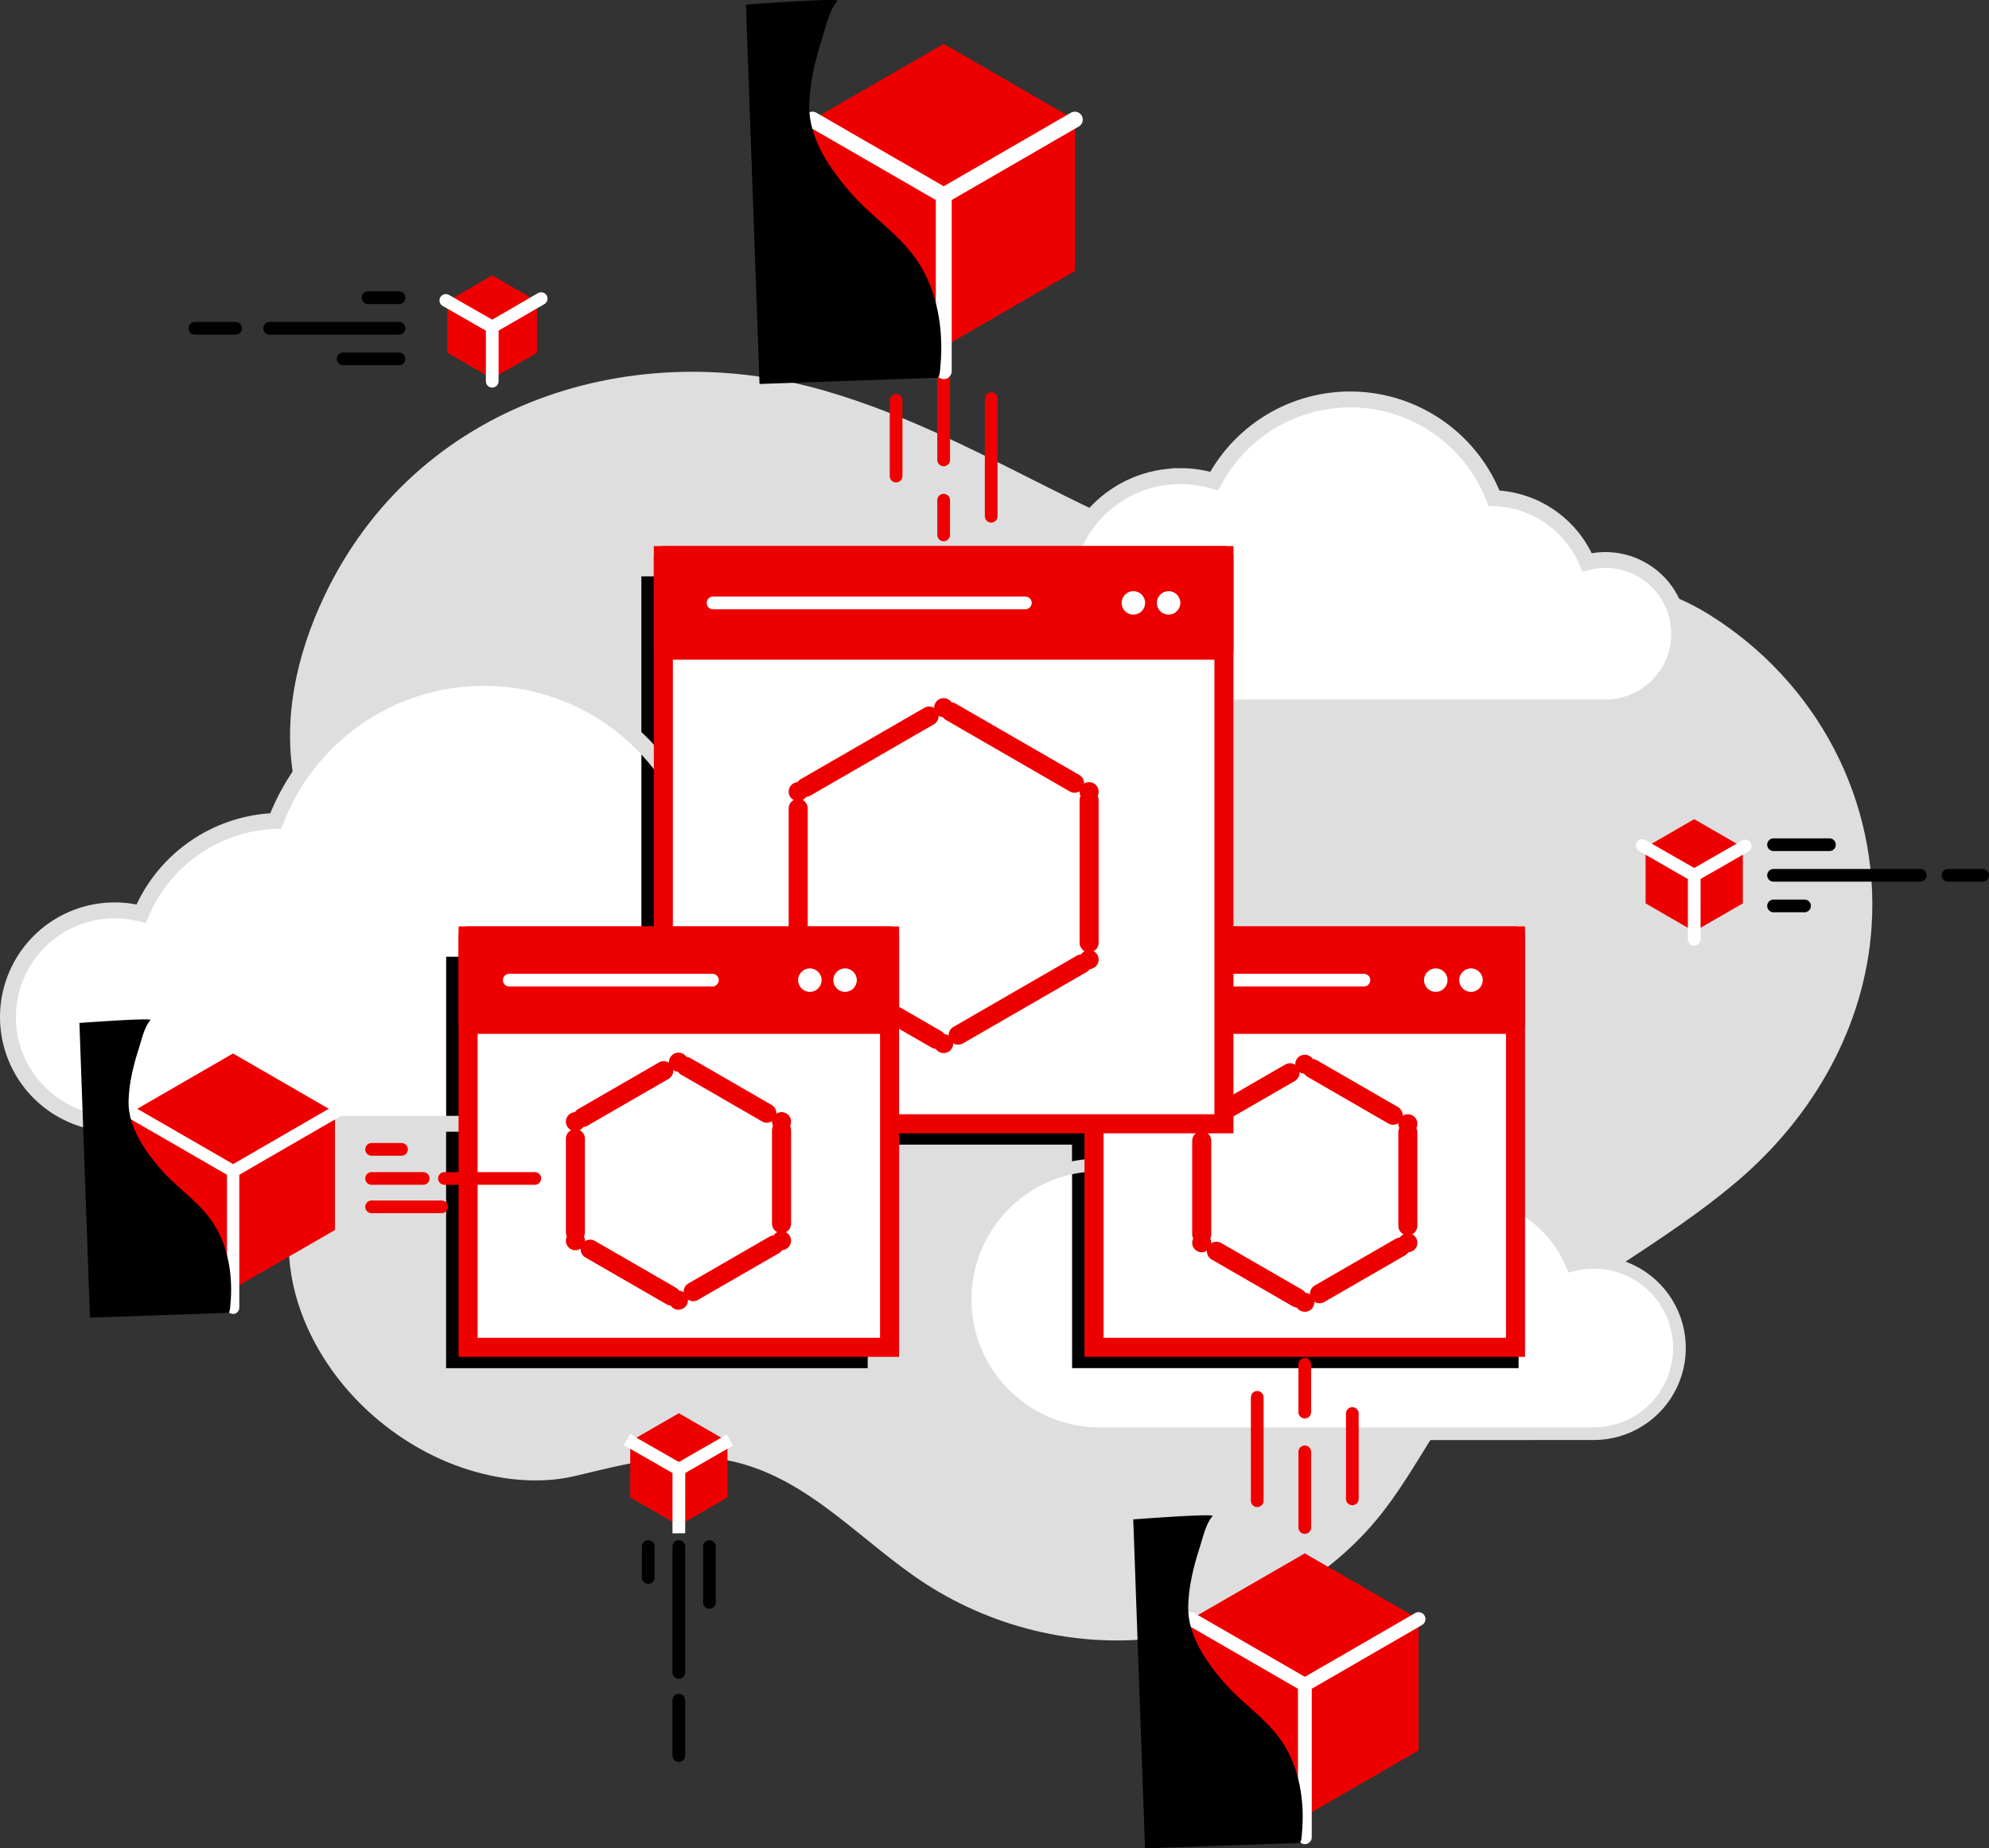
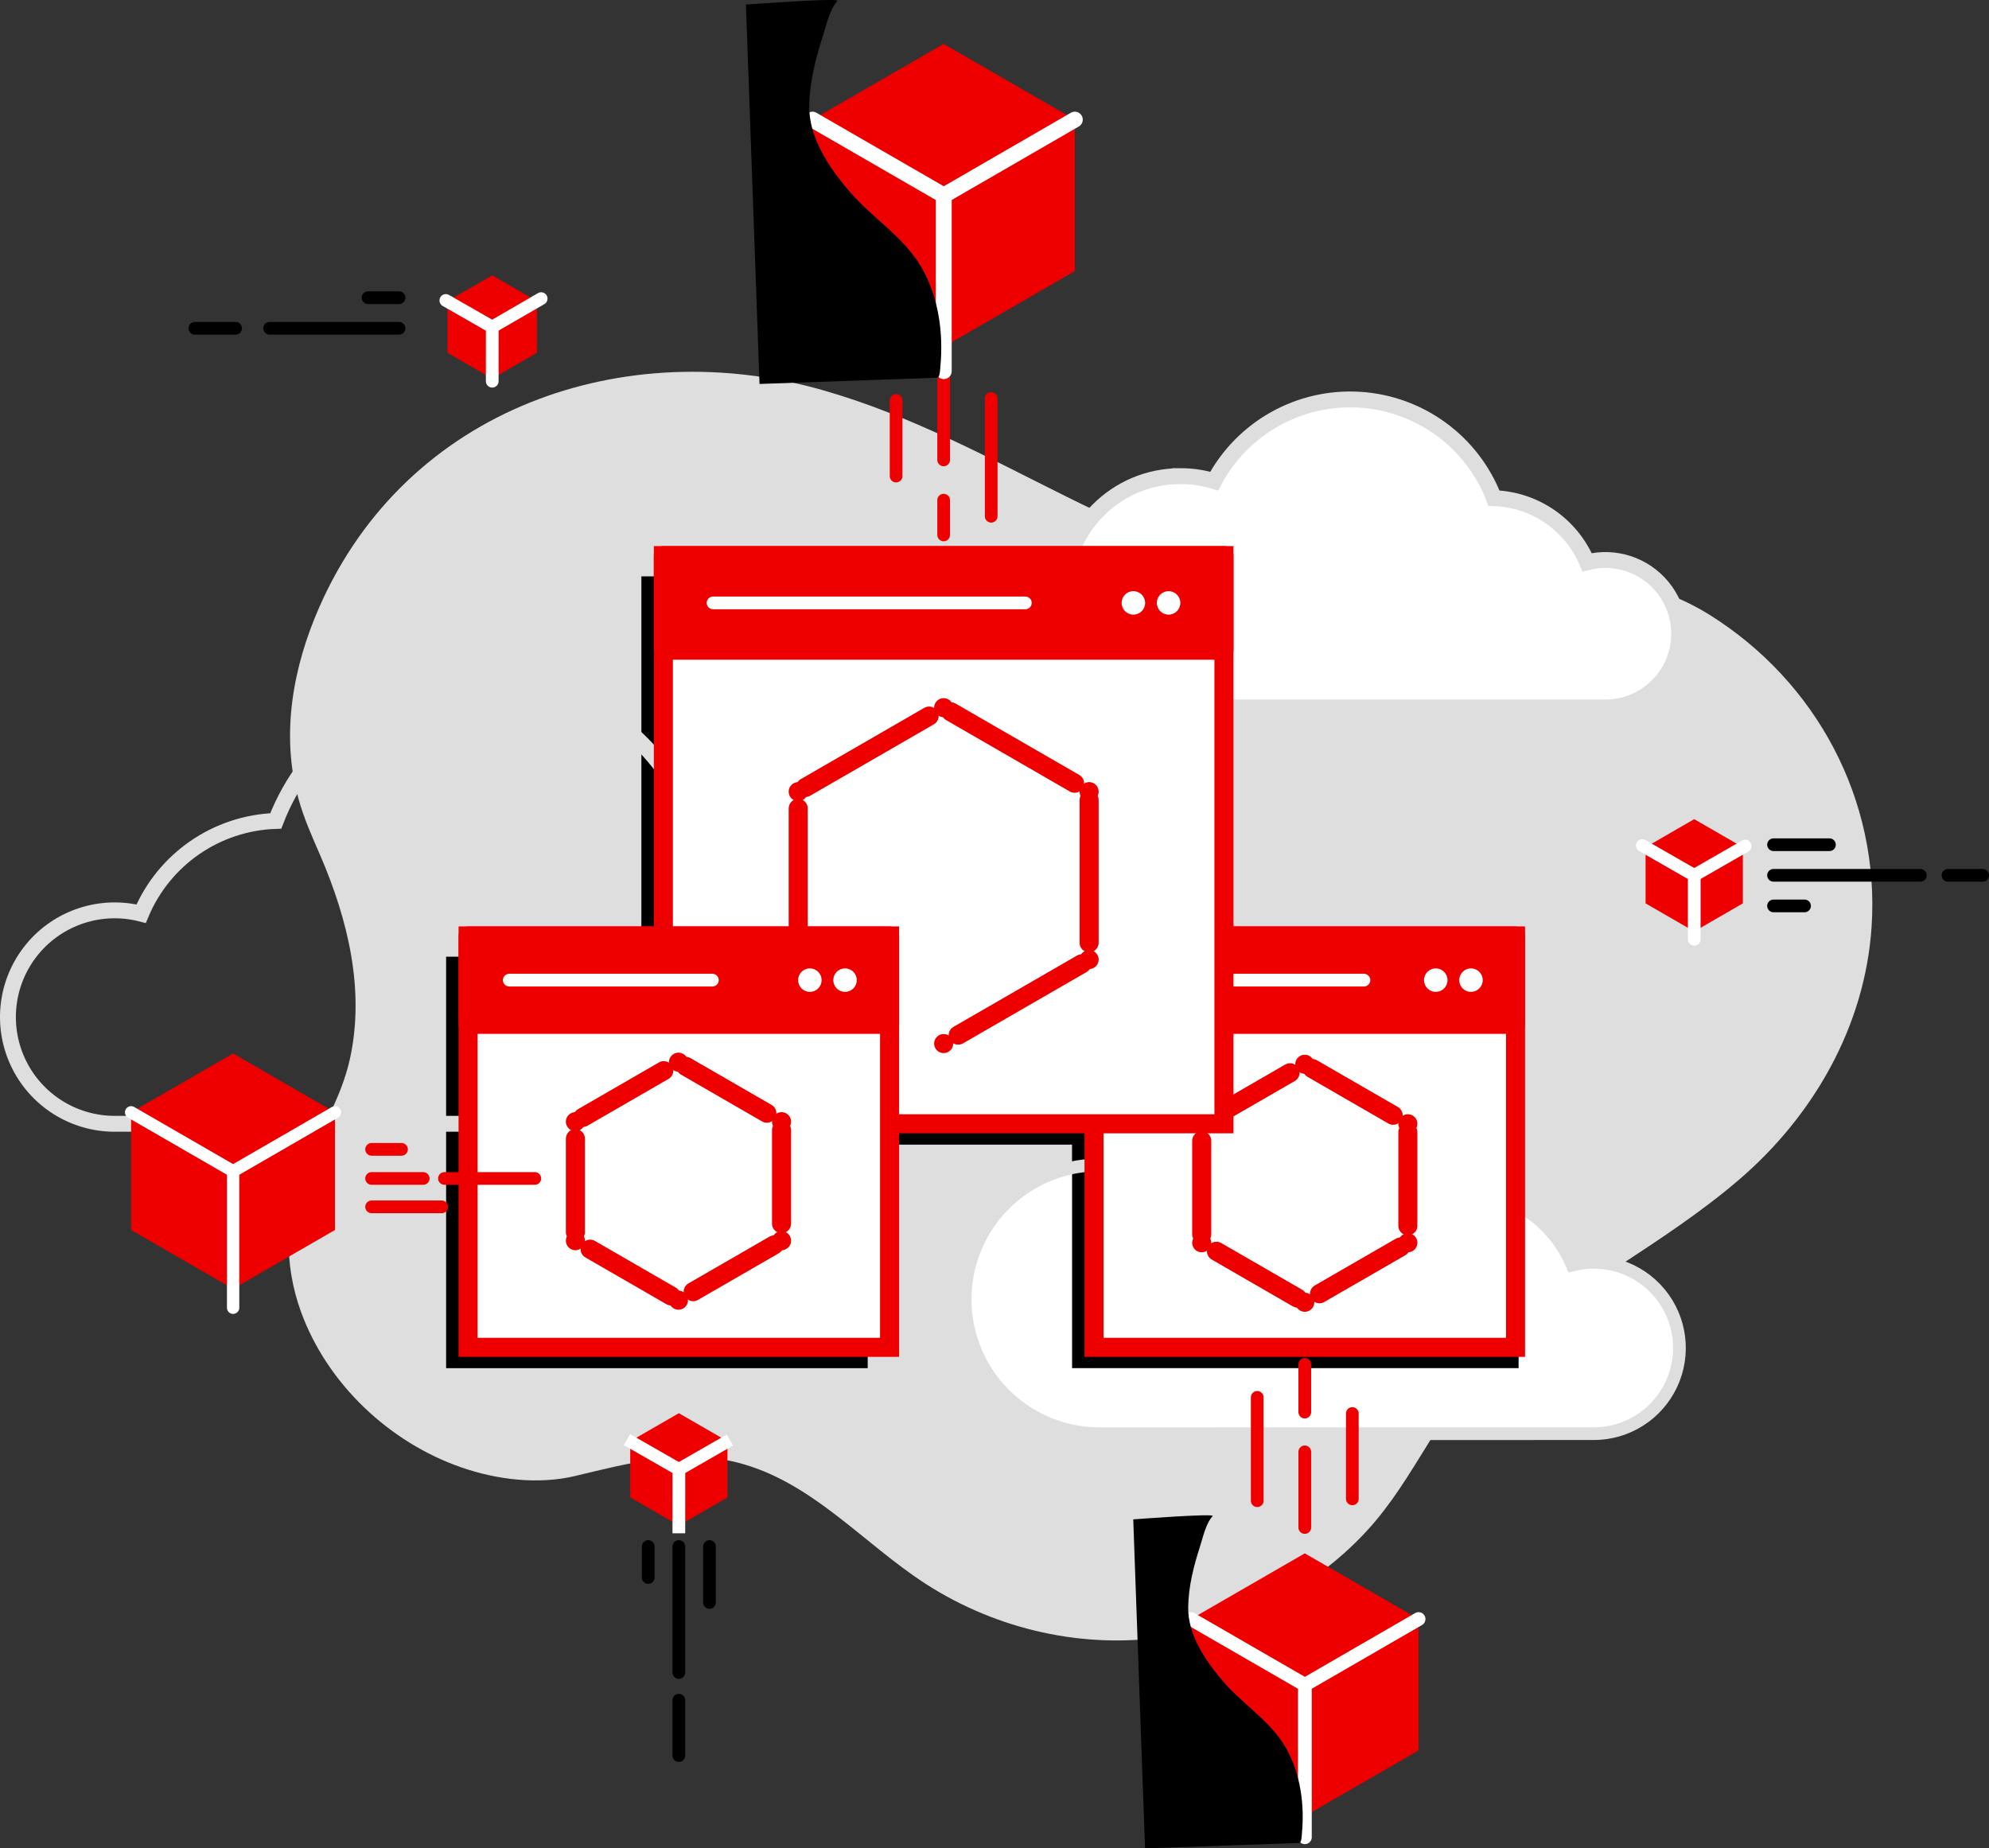
<svg xmlns="http://www.w3.org/2000/svg" width="313.116px" height="291px" viewBox="0 0 313.116 291" version="1.1">
  <rect x="0" y="0" width="313.116" height="291" fill="#333333" stroke="none" />
  <title>Brand illustrations for Tours / contain-technology-grey@3x</title>
  <g id="Landing-page" stroke="none" stroke-width="1" fill="none" fill-rule="evenodd">
    <g id="Solutions-landing-page-tab-2" transform="translate(-1038.75, -188)">
      <g id="Brand-illustrations-for-Tours-/-contain-technology-grey" transform="translate(1040, 188)">
        <path d="M45.728,125.73 C42.899,115.585 44.918,104.89 49.006,95.607 C62.844,64.107 97.189,52.553 128.279,61.43 C156.114,69.375 176.948,88.235 205.858,91.375 C226.118,93.575 249.299,85.184 267.89,96.807 C284.719,107.329 294.7,125.979 293.385,145.898 C292.353,161.547 284.247,175.69 272.453,185.783 C260.509,196.006 246.267,202.853 234.431,213.29 C226.161,220.586 222.332,231.033 215.364,239.371 C207.225,249.106 194.989,255.741 182.497,257.665 C169.363,259.69 155.682,256.573 144.531,249.395 C134.645,243.033 126.483,233.13 114.673,230.22 C106.102,228.106 97.674,230.374 89.339,232.367 C83.482,233.766 77.001,232.983 71.337,231.01 C60.016,227.076 50.248,217.853 46.134,206.531 C43.391,198.992 43.486,190.676 46.813,183.324 C49.278,177.877 52.503,172.694 53.817,166.794 C56.243,155.899 53.516,144.797 49.199,134.751 C47.76,131.437 46.603,128.87 45.728,125.73 Z" id="Path" fill="#DEDEDE" fill-rule="nonzero" />
        <polygon id="Path" fill="#AAAAAA" fill-rule="nonzero" points="187.968 150.632 187.968 90.753 99.716 90.753 99.716 150.632 68.981 150.632 68.981 215.401 135.333 215.401 135.333 180.207 167.514 180.207 167.514 215.401 238.469 215.401 238.469 150.632" />
-         <path d="M113.683,124.219 C111.055,124.217 108.441,124.608 105.928,125.379 C99.481,113.228 86.53,105.963 72.8,106.796 C59.07,107.628 47.092,116.406 42.162,129.247 C32.851,129.559 24.575,135.261 20.967,143.85 C14.665,142.237 7.998,144.407 3.853,149.421 C-0.292,154.434 -1.171,161.39 1.597,167.277 C4.365,173.164 10.283,176.924 16.788,176.929 L113.683,176.929 C123.169,177.035 131.98,172.035 136.754,163.837 C141.527,155.64 141.527,145.509 136.754,137.311 C131.98,129.113 123.169,124.113 113.683,124.219 Z" id="Path" fill="#FFFFFF" fill-rule="nonzero" />
        <path d="M171.821,183.406 C173.932,183.405 176.031,183.719 178.049,184.337 C183.233,174.592 193.627,168.77 204.644,169.438 C215.662,170.107 225.275,177.144 229.242,187.444 C236.715,187.696 243.359,192.273 246.257,199.166 C251.324,197.851 256.694,199.586 260.034,203.616 C263.374,207.647 264.081,213.246 261.848,217.98 C259.615,222.715 254.845,225.73 249.61,225.716 L171.821,225.716 C160.136,225.716 150.663,216.243 150.663,204.558 C150.663,192.873 160.136,183.4 171.821,183.4 L171.821,183.406 Z" id="Path" fill="#FFFFFF" fill-rule="nonzero" />
-         <path d="M230.756,194.731 C230.849,195.9 230.83,197.076 230.697,198.242 C230.697,198.242 224.745,165.578 190.38,171.364 C190.38,171.364 211.971,161.016 225.646,180.46 C228.627,184.657 230.395,189.595 230.756,194.731 Z" id="Path" fill="#FDDBDB" fill-rule="nonzero" />
+         <path d="M230.756,194.731 C230.849,195.9 230.83,197.076 230.697,198.242 C230.697,198.242 224.745,165.578 190.38,171.364 C190.38,171.364 211.971,161.016 225.646,180.46 C228.627,184.657 230.395,189.595 230.756,194.731 " id="Path" fill="#FDDBDB" fill-rule="nonzero" />
        <polygon id="Path" fill="#000000" fill-rule="nonzero" points="187.974 150.628 187.974 90.749 99.723 90.749 99.723 150.628 68.984 150.628 68.984 215.398 135.34 215.398 135.34 180.204 167.521 180.204 167.521 215.398 237.813 215.398 237.813 150.628" />
        <path d="M171.821,225.723 C163.51,225.714 155.972,220.84 152.555,213.263 C149.138,205.686 150.474,196.81 155.969,190.575 C161.465,184.339 170.103,181.899 178.049,184.337 C183.233,174.592 193.627,168.77 204.644,169.438 C215.662,170.107 225.275,177.144 229.242,187.444 C236.715,187.696 243.359,192.273 246.257,199.166 C251.324,197.851 256.694,199.586 260.034,203.616 C263.374,207.647 264.081,213.246 261.848,217.98 C259.615,222.715 254.845,225.73 249.61,225.716 L171.821,225.723 Z" id="Path" stroke="#DEDEDE" stroke-width="2" />
        <path d="M113.683,124.219 C111.055,124.217 108.441,124.608 105.928,125.379 C99.481,113.228 86.53,105.963 72.8,106.796 C59.07,107.628 47.092,116.406 42.162,129.247 C32.851,129.559 24.575,135.261 20.967,143.85 C14.665,142.237 7.998,144.407 3.853,149.421 C-0.292,154.434 -1.171,161.39 1.597,167.277 C4.365,173.164 10.283,176.924 16.788,176.929 L113.683,176.929 C123.169,177.035 131.98,172.035 136.754,163.837 C141.527,155.64 141.527,145.509 136.754,137.311 C131.98,129.113 123.169,124.113 113.683,124.219 Z" id="Path" stroke="#DEDEDE" stroke-width="2.5" />
        <path d="M184.533,74.957 C186.348,74.952 188.153,75.218 189.889,75.747 C194.351,67.362 203.296,62.353 212.777,62.931 C222.257,63.509 230.528,69.567 233.939,78.431 C240.378,78.646 246.103,82.59 248.597,88.53 C252.953,87.414 257.562,88.912 260.427,92.377 C263.293,95.842 263.901,100.65 261.987,104.718 C260.073,108.787 255.982,111.385 251.485,111.386 L184.533,111.386 C174.475,111.386 166.321,103.233 166.321,93.175 C166.321,83.117 174.475,74.964 184.533,74.964 L184.533,74.957 Z" id="Path" fill="#FFFFFF" fill-rule="nonzero" />
        <path d="M184.533,74.957 C186.348,74.952 188.153,75.218 189.889,75.747 C194.351,67.362 203.296,62.353 212.777,62.931 C222.257,63.509 230.528,69.567 233.939,78.431 C240.378,78.646 246.103,82.59 248.597,88.53 C252.953,87.414 257.562,88.912 260.427,92.377 C263.293,95.842 263.901,100.65 261.987,104.718 C260.073,108.787 255.982,111.385 251.485,111.386 L184.533,111.386 C174.475,111.386 166.321,103.233 166.321,93.175 C166.321,83.117 174.475,74.964 184.533,74.964 L184.533,74.957 Z" id="Path" stroke="#DEDEDE" stroke-width="2.5" />
        <rect id="Rectangle" stroke="#EE0000" stroke-width="3" fill="#FFFFFF" fill-rule="nonzero" x="170.976" y="147.354" width="66.352" height="64.769" />
        <polygon id="Path" points="187.929 176.923 187.929 195.659 204.154 205.027 220.379 195.659 220.379 176.923 204.154 167.555" />
        <line x1="187.929" y1="176.923" x2="187.929" y2="176.923" id="Path" stroke="#EE0000" stroke-width="3" stroke-linecap="round" stroke-linejoin="round" />
        <line x1="187.929" y1="179.601" x2="187.929" y2="194.321" id="Path" stroke="#EE0000" stroke-width="3" stroke-linecap="round" stroke-linejoin="round" stroke-dasharray="0" />
        <line x1="187.929" y1="195.659" x2="187.929" y2="195.659" id="Path" stroke="#EE0000" stroke-width="3" stroke-linecap="round" stroke-linejoin="round" />
        <line x1="190.246" y1="196.996" x2="202.993" y2="204.358" id="Path" stroke="#EE0000" stroke-width="3" stroke-linecap="round" stroke-linejoin="round" stroke-dasharray="0" />
        <line x1="204.154" y1="205.027" x2="204.154" y2="205.027" id="Path" stroke="#EE0000" stroke-width="3" stroke-linecap="round" stroke-linejoin="round" />
        <line x1="206.471" y1="203.686" x2="219.218" y2="196.327" id="Path" stroke="#EE0000" stroke-width="3" stroke-linecap="round" stroke-linejoin="round" stroke-dasharray="0" />
        <line x1="220.379" y1="195.659" x2="220.379" y2="195.659" id="Path" stroke="#EE0000" stroke-width="3" stroke-linecap="round" stroke-linejoin="round" />
        <line x1="220.379" y1="192.981" x2="220.379" y2="178.26" id="Path" stroke="#EE0000" stroke-width="3" stroke-linecap="round" stroke-linejoin="round" stroke-dasharray="0" />
        <line x1="220.379" y1="176.923" x2="220.379" y2="176.923" id="Path" stroke="#EE0000" stroke-width="3" stroke-linecap="round" stroke-linejoin="round" />
        <line x1="218.061" y1="175.585" x2="205.311" y2="168.223" id="Path" stroke="#EE0000" stroke-width="3" stroke-linecap="round" stroke-linejoin="round" stroke-dasharray="0" />
        <line x1="204.154" y1="167.555" x2="204.154" y2="167.555" id="Path" stroke="#EE0000" stroke-width="3" stroke-linecap="round" stroke-linejoin="round" />
        <line x1="201.836" y1="168.892" x2="189.086" y2="176.254" id="Path" stroke="#EE0000" stroke-width="3" stroke-linecap="round" stroke-linejoin="round" stroke-dasharray="0" />
        <rect id="Rectangle" stroke="#EE0000" stroke-width="3" fill="#EE0000" fill-rule="nonzero" stroke-linecap="round" stroke-linejoin="round" x="170.976" y="147.354" width="66.352" height="13.918" />
        <line x1="174.391" y1="154.312" x2="213.466" y2="154.312" id="Path" stroke="#FFFFFF" stroke-width="2" stroke-linecap="round" stroke-linejoin="round" />
        <rect id="Rectangle" stroke="#EE0000" stroke-width="3" fill="#FFFFFF" fill-rule="nonzero" x="103.178" y="87.475" width="88.251" height="89.454" />
        <polygon id="Path" points="124.405 124.635 124.405 151.074 147.304 164.297 170.202 151.074 170.202 124.635 147.304 111.413" />
        <line x1="124.405" y1="124.635" x2="124.405" y2="124.635" id="Path" stroke="#EE0000" stroke-width="3" stroke-linecap="round" stroke-linejoin="round" />
        <line x1="124.405" y1="127.277" x2="124.405" y2="149.753" id="Path" stroke="#EE0000" stroke-width="3" stroke-linecap="round" stroke-linejoin="round" stroke-dasharray="0" />
        <line x1="124.405" y1="151.074" x2="124.405" y2="151.074" id="Path" stroke="#EE0000" stroke-width="3" stroke-linecap="round" stroke-linejoin="round" />
-         <line x1="126.693" y1="152.398" x2="146.156" y2="163.635" id="Path" stroke="#EE0000" stroke-width="3" stroke-linecap="round" stroke-linejoin="round" stroke-dasharray="0" />
        <line x1="147.304" y1="164.297" x2="147.304" y2="164.297" id="Path" stroke="#EE0000" stroke-width="3" stroke-linecap="round" stroke-linejoin="round" />
        <line x1="149.591" y1="162.972" x2="169.055" y2="151.736" id="Path" stroke="#EE0000" stroke-width="3" stroke-linecap="round" stroke-linejoin="round" stroke-dasharray="0" />
        <line x1="170.202" y1="151.074" x2="170.202" y2="151.074" id="Path" stroke="#EE0000" stroke-width="3" stroke-linecap="round" stroke-linejoin="round" />
        <line x1="170.202" y1="148.432" x2="170.202" y2="125.956" id="Path" stroke="#EE0000" stroke-width="3" stroke-linecap="round" stroke-linejoin="round" stroke-dasharray="0" />
        <line x1="170.202" y1="124.635" x2="170.202" y2="124.635" id="Path" stroke="#EE0000" stroke-width="3" stroke-linecap="round" stroke-linejoin="round" />
        <line x1="167.911" y1="123.311" x2="148.447" y2="112.075" id="Path" stroke="#EE0000" stroke-width="3" stroke-linecap="round" stroke-linejoin="round" stroke-dasharray="0" />
        <line x1="147.304" y1="111.413" x2="147.304" y2="111.413" id="Path" stroke="#EE0000" stroke-width="3" stroke-linecap="round" stroke-linejoin="round" />
        <line x1="145.012" y1="112.737" x2="125.549" y2="123.973" id="Path" stroke="#EE0000" stroke-width="3" stroke-linecap="round" stroke-linejoin="round" stroke-dasharray="0" />
        <rect id="Rectangle" stroke="#EE0000" stroke-width="3" fill="#EE0000" fill-rule="nonzero" stroke-linecap="round" stroke-linejoin="round" x="103.178" y="87.475" width="88.251" height="14.888" />
        <line x1="110.999" y1="94.919" x2="160.166" y2="94.919" id="Path" stroke="#FFFFFF" stroke-width="2" stroke-linecap="round" stroke-linejoin="round" />
        <rect id="Rectangle" stroke="#EE0000" stroke-width="3" fill="#FFFFFF" fill-rule="nonzero" x="72.439" y="147.354" width="66.352" height="64.769" />
        <rect id="Rectangle" stroke="#EE0000" stroke-width="3" fill="#EE0000" fill-rule="nonzero" stroke-linecap="round" stroke-linejoin="round" x="72.439" y="147.354" width="66.352" height="13.918" />
        <line x1="78.916" y1="154.312" x2="110.9" y2="154.312" id="Path" stroke="#FFFFFF" stroke-width="2" stroke-linecap="round" stroke-linejoin="round" />
        <circle id="Oval" fill="#FFFFFF" fill-rule="nonzero" cx="126.24" cy="154.312" r="1.849" />
        <circle id="Oval" fill="#FFFFFF" fill-rule="nonzero" cx="131.78" cy="154.312" r="1.849" />
        <line x1="277.947" y1="142.627" x2="282.827" y2="142.627" id="Path" stroke="#000000" stroke-width="2" stroke-linecap="round" stroke-linejoin="round" />
        <line x1="277.947" y1="132.99" x2="286.748" y2="132.99" id="Path" stroke="#000000" stroke-width="2" stroke-linecap="round" stroke-linejoin="round" />
        <line x1="277.947" y1="137.809" x2="301.055" y2="137.809" id="Path" stroke="#000000" stroke-width="2" stroke-linecap="round" stroke-linejoin="round" />
        <line x1="305.415" y1="137.809" x2="310.866" y2="137.809" id="Path" stroke="#000000" stroke-width="2" stroke-linecap="round" stroke-linejoin="round" />
        <line x1="100.798" y1="243.482" x2="100.798" y2="248.362" id="Path" stroke="#000000" stroke-width="2" stroke-linecap="round" stroke-linejoin="round" />
        <line x1="110.435" y1="243.482" x2="110.435" y2="252.283" id="Path" stroke="#000000" stroke-width="2" stroke-linecap="round" stroke-linejoin="round" />
        <line x1="105.616" y1="243.482" x2="105.616" y2="263.312" id="Path" stroke="#000000" stroke-width="2" stroke-linecap="round" stroke-linejoin="round" />
        <line x1="105.616" y1="267.672" x2="105.616" y2="276.401" id="Path" stroke="#000000" stroke-width="2" stroke-linecap="round" stroke-linejoin="round" />
        <line x1="61.566" y1="46.866" x2="56.686" y2="46.866" id="Path" stroke="#000000" stroke-width="2" stroke-linecap="round" stroke-linejoin="round" />
-         <line x1="61.566" y1="56.503" x2="52.765" y2="56.503" id="Path" stroke="#000000" stroke-width="2" stroke-linecap="round" stroke-linejoin="round" />
        <line x1="61.566" y1="51.685" x2="41.198" y2="51.685" id="Path" stroke="#000000" stroke-width="2" stroke-linecap="round" stroke-linejoin="round" />
        <line x1="35.842" y1="51.685" x2="29.427" y2="51.685" id="Path" stroke="#000000" stroke-width="2" stroke-linecap="round" stroke-linejoin="round" />
        <polygon id="Path" points="89.332 176.595 89.332 195.331 105.557 204.699 121.783 195.331 121.783 176.595 105.557 167.227" />
        <line x1="147.304" y1="78.746" x2="147.304" y2="84.217" id="Path" stroke="#EE0000" stroke-width="2" stroke-linecap="round" stroke-linejoin="round" />
        <line x1="154.787" y1="81.277" x2="154.787" y2="62.744" id="Path" stroke="#EE0000" stroke-width="2" stroke-linecap="round" stroke-linejoin="round" />
        <line x1="139.817" y1="63.036" x2="139.817" y2="74.954" id="Path" stroke="#EE0000" stroke-width="2" stroke-linecap="round" stroke-linejoin="round" />
        <line x1="147.304" y1="58.529" x2="147.304" y2="72.407" id="Path" stroke="#EE0000" stroke-width="2" stroke-linecap="round" stroke-linejoin="round" />
        <circle id="Oval" fill="#FFFFFF" fill-rule="nonzero" cx="177.171" cy="94.919" r="1.849" />
        <circle id="Oval" fill="#FFFFFF" fill-rule="nonzero" cx="182.714" cy="94.919" r="1.849" />
        <circle id="Oval" fill="#FFFFFF" fill-rule="nonzero" cx="224.774" cy="154.312" r="1.849" />
        <circle id="Oval" fill="#FFFFFF" fill-rule="nonzero" cx="230.317" cy="154.312" r="1.849" />
        <line x1="89.332" y1="176.595" x2="89.332" y2="176.595" id="Path" stroke="#EE0000" stroke-width="3" stroke-linecap="round" stroke-linejoin="round" />
        <line x1="89.332" y1="179.273" x2="89.332" y2="193.994" id="Path" stroke="#EE0000" stroke-width="3" stroke-linecap="round" stroke-linejoin="round" stroke-dasharray="0" />
        <line x1="89.332" y1="195.331" x2="89.332" y2="195.331" id="Path" stroke="#EE0000" stroke-width="3" stroke-linecap="round" stroke-linejoin="round" />
        <line x1="91.65" y1="196.668" x2="104.397" y2="204.03" id="Path" stroke="#EE0000" stroke-width="3" stroke-linecap="round" stroke-linejoin="round" stroke-dasharray="0" />
        <line x1="105.557" y1="204.699" x2="105.557" y2="204.699" id="Path" stroke="#EE0000" stroke-width="3" stroke-linecap="round" stroke-linejoin="round" />
        <line x1="107.875" y1="203.358" x2="120.622" y2="196" id="Path" stroke="#EE0000" stroke-width="3" stroke-linecap="round" stroke-linejoin="round" stroke-dasharray="0" />
        <line x1="121.783" y1="195.331" x2="121.783" y2="195.331" id="Path" stroke="#EE0000" stroke-width="3" stroke-linecap="round" stroke-linejoin="round" />
        <line x1="121.783" y1="192.653" x2="121.783" y2="177.932" id="Path" stroke="#EE0000" stroke-width="3" stroke-linecap="round" stroke-linejoin="round" stroke-dasharray="0" />
        <line x1="121.783" y1="176.595" x2="121.783" y2="176.595" id="Path" stroke="#EE0000" stroke-width="3" stroke-linecap="round" stroke-linejoin="round" />
        <line x1="119.465" y1="175.258" x2="106.718" y2="167.896" id="Path" stroke="#EE0000" stroke-width="3" stroke-linecap="round" stroke-linejoin="round" stroke-dasharray="0" />
        <line x1="105.557" y1="167.227" x2="105.557" y2="167.227" id="Path" stroke="#EE0000" stroke-width="3" stroke-linecap="round" stroke-linejoin="round" />
        <line x1="103.24" y1="168.564" x2="90.493" y2="175.926" id="Path" stroke="#EE0000" stroke-width="3" stroke-linecap="round" stroke-linejoin="round" stroke-dasharray="0" />
        <line x1="204.154" y1="222.32" x2="204.154" y2="214.798" id="Path" stroke="#EE0000" stroke-width="2" stroke-linecap="round" stroke-linejoin="round" />
        <line x1="196.667" y1="219.996" x2="196.667" y2="236.271" id="Path" stroke="#EE0000" stroke-width="2" stroke-linecap="round" stroke-linejoin="round" />
        <line x1="211.637" y1="235.979" x2="211.637" y2="222.54" id="Path" stroke="#EE0000" stroke-width="2" stroke-linecap="round" stroke-linejoin="round" />
        <line x1="204.154" y1="240.489" x2="204.154" y2="228.578" id="Path" stroke="#EE0000" stroke-width="2" stroke-linecap="round" stroke-linejoin="round" />
        <line x1="68.715" y1="185.534" x2="82.941" y2="185.534" id="Path" stroke="#EE0000" stroke-width="2" stroke-linecap="round" stroke-linejoin="round" />
        <line x1="57.249" y1="185.534" x2="65.372" y2="185.534" id="Path" stroke="#EE0000" stroke-width="2" stroke-linecap="round" stroke-linejoin="round" />
        <line x1="57.249" y1="180.954" x2="61.956" y2="180.954" id="Path" stroke="#EE0000" stroke-width="2" stroke-linecap="round" stroke-linejoin="round" />
        <line x1="57.249" y1="190.004" x2="68.279" y2="190.004" id="Path" stroke="#EE0000" stroke-width="2" stroke-linecap="round" stroke-linejoin="round" />
        <line x1="147.32" y1="30.769" x2="147.32" y2="43.942" id="Path" stroke="#FFFFFF" stroke-width="2.5" stroke-linecap="round" stroke-linejoin="round" />
        <polygon id="Path" fill="#EE0000" fill-rule="nonzero" points="257.805 133.39 257.805 142.227 265.458 146.649 273.115 142.227 273.115 133.39 265.458 128.969" />
        <line x1="147.32" y1="30.769" x2="147.32" y2="51.878" id="Path" stroke="#FFFFFF" stroke-width="2.5" stroke-linecap="round" stroke-linejoin="round" />
        <g id="Group" transform="translate(257.287, 133.122)" stroke="#FFFFFF" stroke-linecap="round" stroke-linejoin="round" stroke-width="2">
          <line x1="16.202" y1="0.075" x2="8.165" y2="4.691" id="Path" fill="#EE0000" fill-rule="nonzero" />
          <polyline id="Path" points="0 0 8.178 4.691 8.175 14.753" />
        </g>
        <polygon id="Path" fill="#EE0000" fill-rule="nonzero" points="97.963 226.912 97.963 235.753 105.616 240.171 113.27 235.753 113.27 226.912 105.616 222.494" />
        <polygon id="Path" fill="#EE0000" fill-rule="nonzero" points="51.48 175.123 51.48 193.649 35.436 202.916 19.391 193.649 19.391 175.123 35.436 165.86" />
        <g id="Group" transform="translate(19.391, 175.123)" stroke="#FFFFFF" stroke-linecap="round" stroke-linejoin="round" stroke-width="1.94">
          <line x1="4.65803268e-15" y1="0" x2="16.058" y2="9.273" id="Path" fill="#EE0000" fill-rule="nonzero" />
          <line x1="16.058" y1="9.273" x2="16.058" y2="30.769" id="Path" />
          <line x1="32.09" y1="0" x2="16.058" y2="9.273" id="Path" fill="#EE0000" fill-rule="nonzero" />
        </g>
-         <path d="M22.442,160.603 C21.479,161.638 21.043,163.707 20.626,165.001 C19.751,167.722 19.033,170.574 18.988,173.455 C18.935,177.411 21.511,181.145 24.022,184.039 C26.438,186.822 29.594,188.88 31.814,191.847 C32.217,192.381 32.58,192.944 32.902,193.531 C34.836,197.101 35.399,201.283 35.029,205.292 C35.009,205.482 34.983,206.682 34.659,206.692 L12.914,207.449 L11.252,161.052 C11.252,161.052 22.849,160.183 22.442,160.603 Z" id="Path" fill="#000000" fill-rule="nonzero" />
        <g id="Group" transform="translate(97.442, 226.647)" stroke="#FFFFFF" stroke-width="2">
          <line x1="16.205" y1="0.072" x2="8.168" y2="4.687" id="Path" />
          <polyline id="Path" points="1.86321307e-14 0 8.181 4.687 8.175 14.75" />
        </g>
        <polygon id="Path" fill="#EE0000" fill-rule="nonzero" points="222.067 254.902 222.067 275.588 204.154 285.929 186.241 275.588 186.241 254.902 204.154 244.56" />
        <g id="Group" transform="translate(186.241, 254.902)" stroke="#FFFFFF" stroke-linecap="round" stroke-linejoin="round" stroke-width="2.17">
          <line x1="0" y1="-3.72642614e-14" x2="17.926" y2="10.351" id="Path" fill="#EE0000" fill-rule="nonzero" />
          <line x1="17.926" y1="10.351" x2="17.926" y2="34.351" id="Path" />
          <line x1="35.826" y1="-3.72642614e-14" x2="17.926" y2="10.351" id="Path" fill="#EE0000" fill-rule="nonzero" />
        </g>
        <path d="M189.646,238.693 C188.571,239.85 188.086,242.158 187.62,243.61 C186.637,246.645 185.841,249.837 185.798,253.046 C185.742,257.465 188.617,261.631 191.423,264.863 C194.12,267.97 197.651,270.268 200.122,273.578 C200.57,274.177 200.976,274.807 201.335,275.463 C203.495,279.446 204.121,284.117 203.708,288.591 C203.688,288.804 203.659,290.141 203.298,290.154 L179.006,291 L177.151,239.211 C177.151,239.211 190.085,238.221 189.646,238.693 Z" id="Path" fill="#000000" fill-rule="nonzero" />
        <polygon id="Path" fill="#EE0000" fill-rule="nonzero" points="167.954 18.835 167.954 42.68 147.304 54.602 126.653 42.68 126.653 18.835 147.304 6.913" />
        <polygon id="Path" fill="#EE0000" fill-rule="nonzero" points="69.194 47.417 69.194 55.546 76.234 59.61 83.275 55.546 83.275 47.417 76.234 43.349" />
        <g id="Group" transform="translate(68.935, 47.014)" stroke="#FFFFFF" stroke-linecap="round" stroke-linejoin="round" stroke-width="2">
          <line x1="15.006" y1="0" x2="7.293" y2="4.471" id="Path" fill="#EE0000" fill-rule="nonzero" />
          <polyline id="Path" points="-9.31606536e-15 0.288 7.306 4.471 7.303 13.006" />
        </g>
        <g id="Group" transform="translate(126.653, 18.835)" stroke="#FFFFFF" stroke-linecap="round" stroke-linejoin="round" stroke-width="2.5">
          <line x1="-1.86321307e-14" y1="-2.32901634e-15" x2="20.667" y2="11.934" id="Path" fill="#EE0000" fill-rule="nonzero" />
          <line x1="20.667" y1="11.934" x2="20.667" y2="39.599" id="Path" />
          <line x1="41.3" y1="-2.32901634e-15" x2="20.667" y2="11.934" id="Path" fill="#EE0000" fill-rule="nonzero" />
        </g>
        <path d="M130.58,0.148 C129.341,1.482 128.781,4.143 128.246,5.809 C127.119,9.309 126.195,13 126.145,16.691 C126.08,21.781 129.394,26.583 132.629,30.31 C135.736,33.889 139.807,36.538 142.656,40.357 C143.172,41.045 143.639,41.771 144.052,42.526 C146.546,47.115 147.267,52.504 146.792,57.66 C146.769,57.909 146.733,59.45 146.317,59.466 L118.318,60.449 L116.178,0.725 C116.178,0.725 131.088,-0.393 130.58,0.148 Z" id="Path" fill="#000000" fill-rule="nonzero" />
      </g>
    </g>
  </g>
</svg>